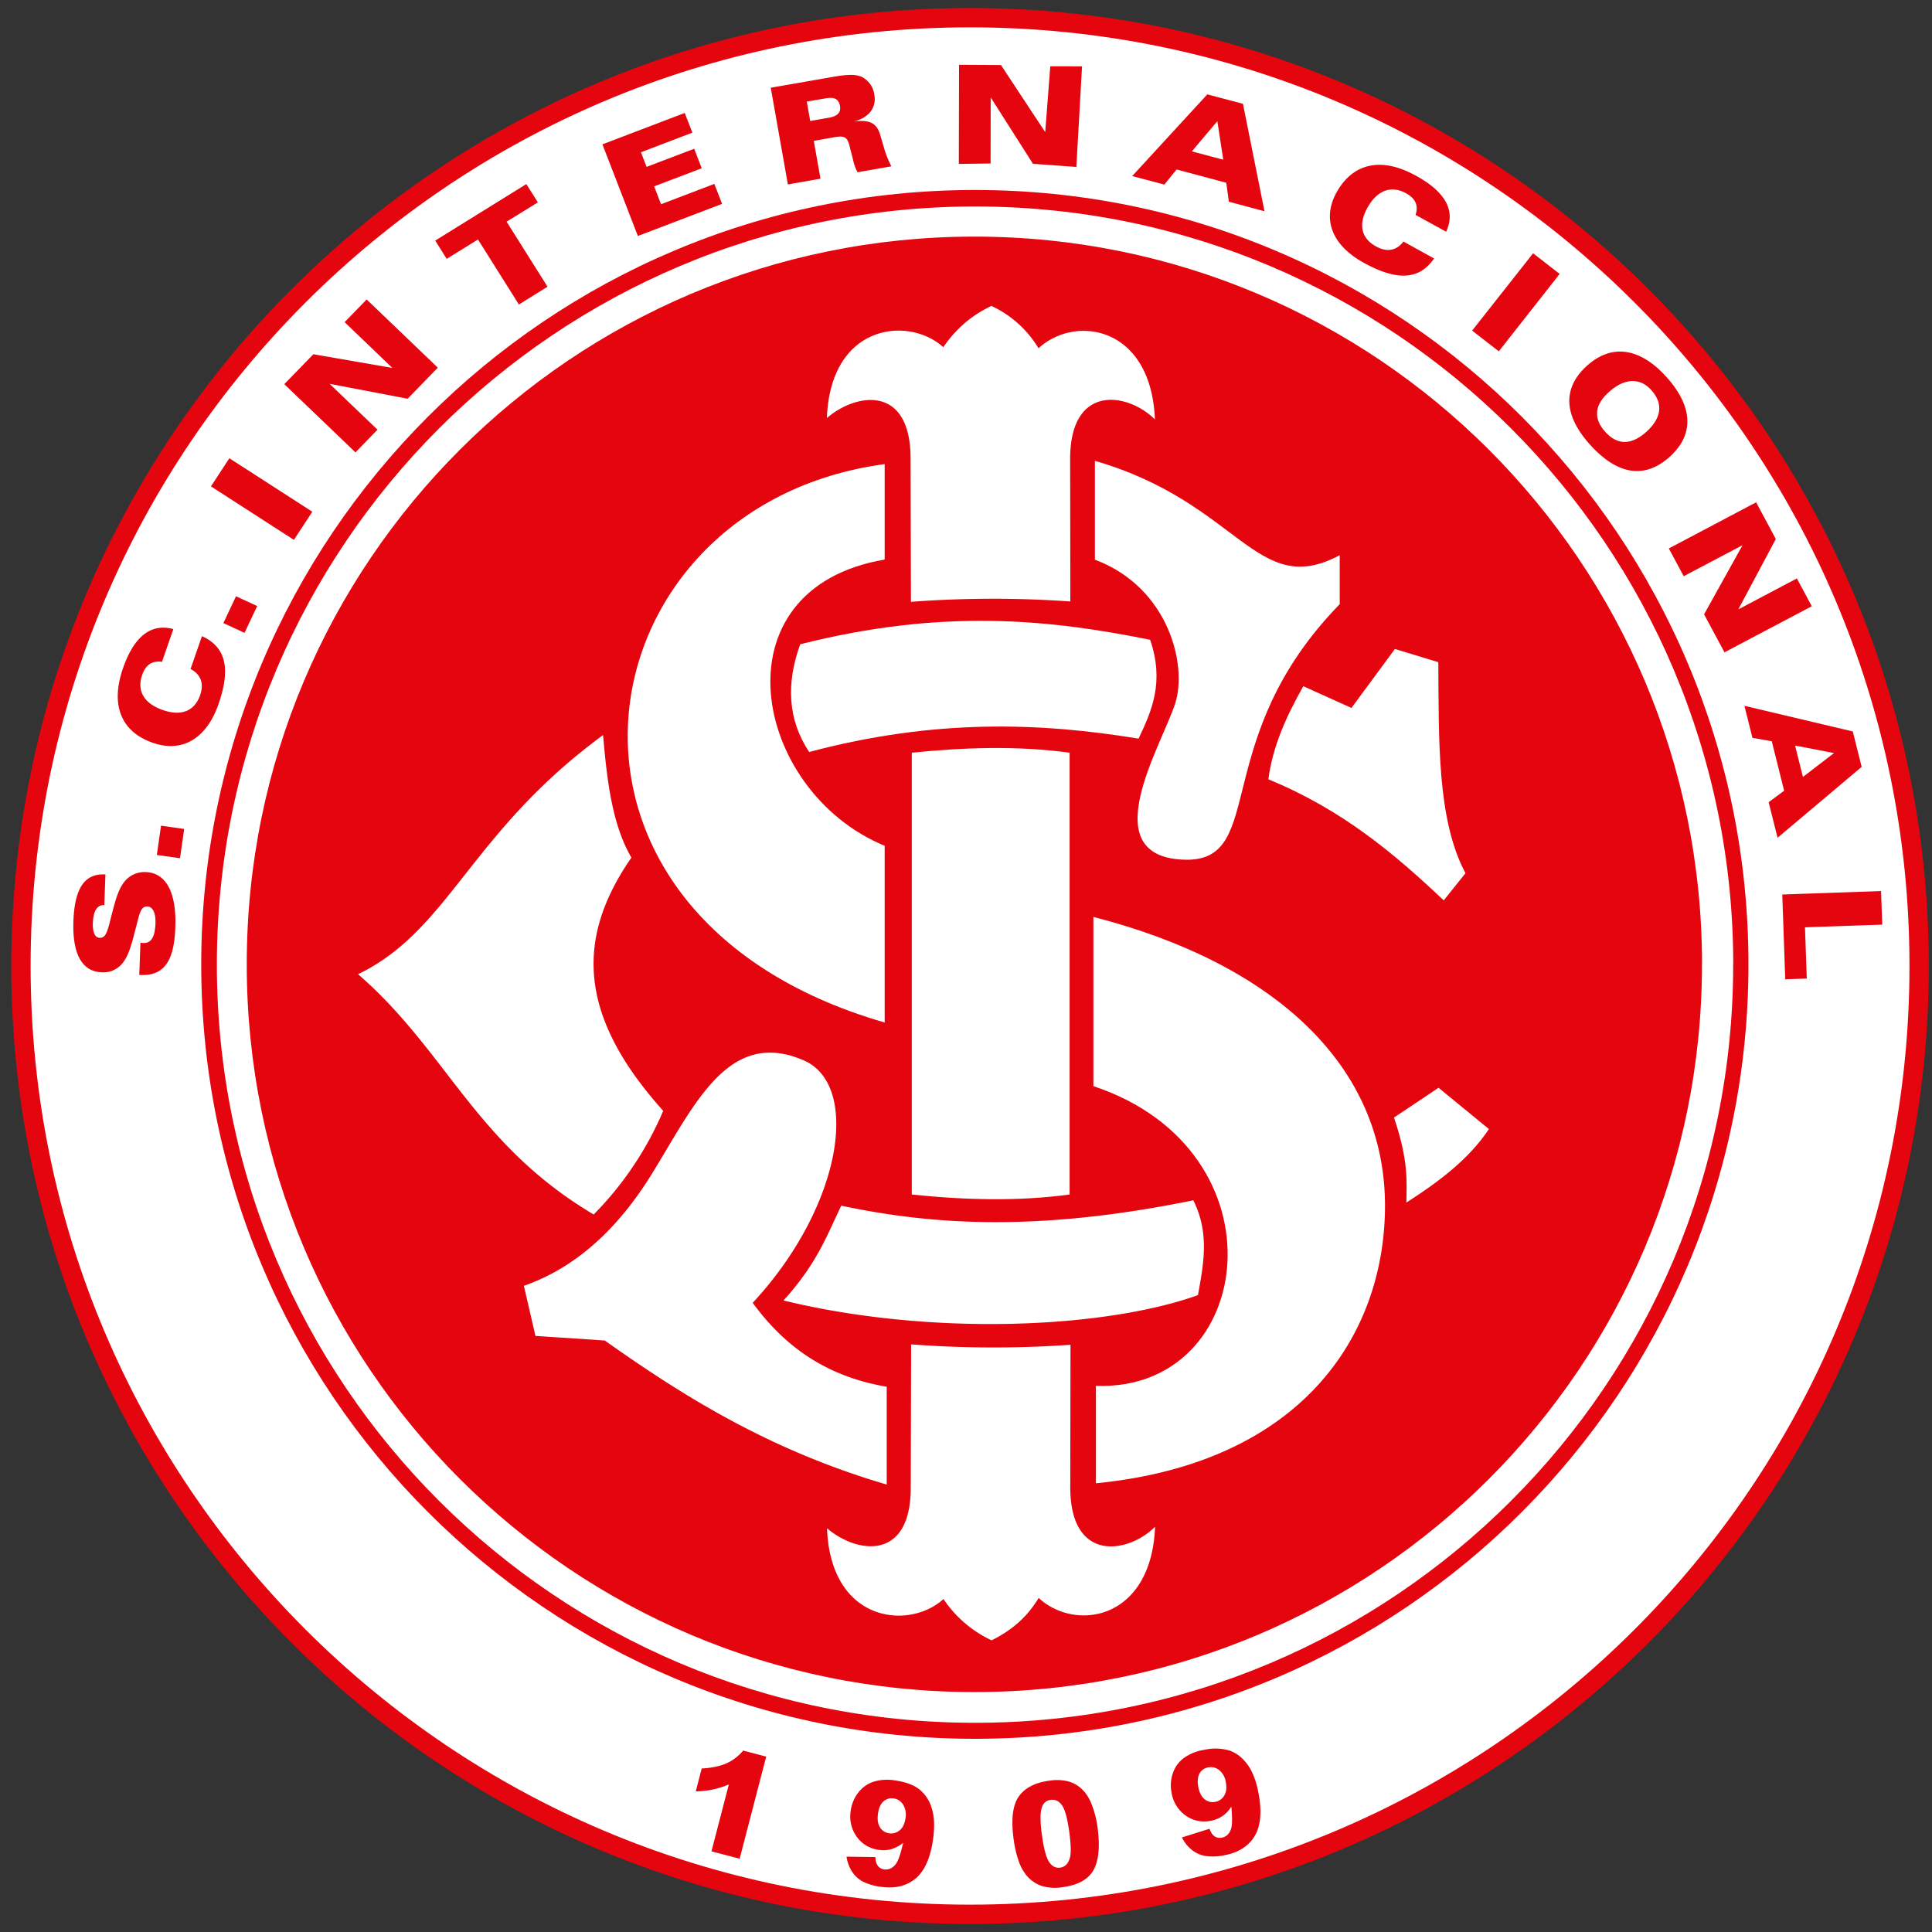
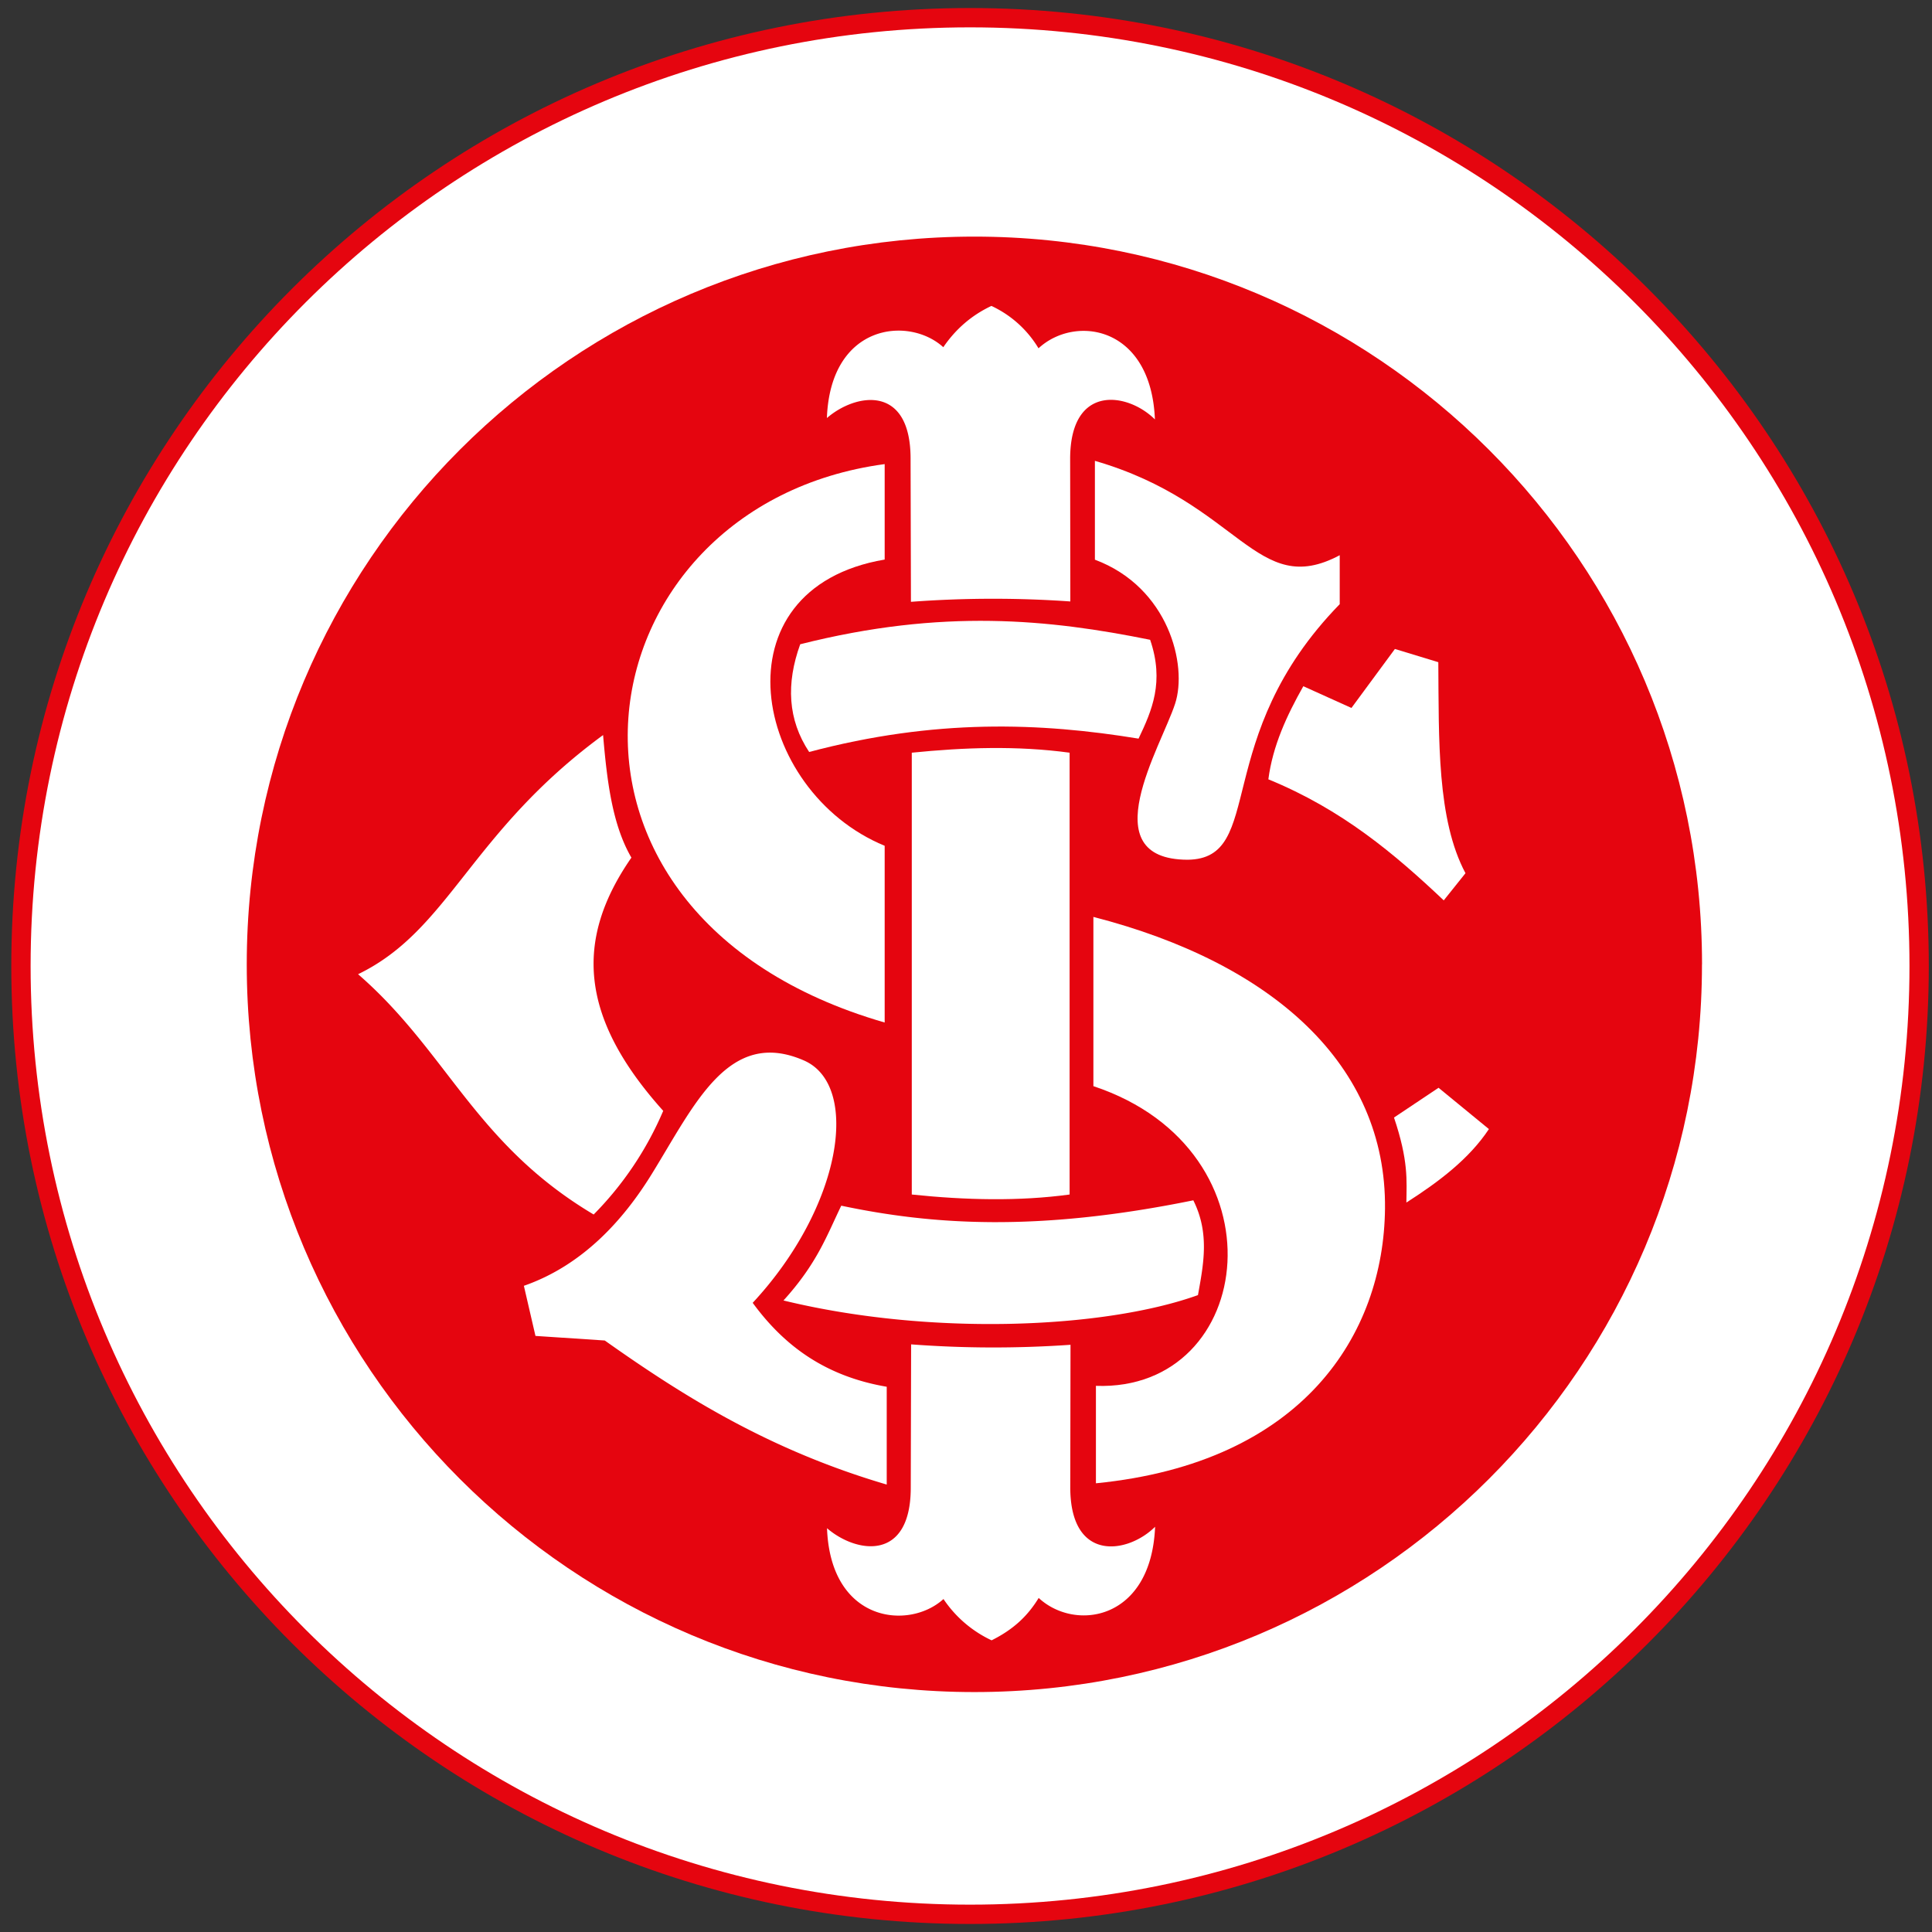
<svg xmlns="http://www.w3.org/2000/svg" width="32" height="32" fill="none">
  <rect width="100%" height="100%" fill="#333333" stroke="none" />
  <path d="M31.947 16c0 8.763-7.11 15.867-15.88 15.867S.187 24.763.187 16C.187 7.237 7.297.133 16.067.133S31.947 7.237 31.947 16Z" fill="#E5050F" />
  <path d="M31.627 16c0 8.586-6.967 15.547-15.56 15.547C7.473 31.547.507 24.587.507 16 .507 7.414 7.473.453 16.067.453c8.593 0 15.56 6.96 15.56 15.547Z" fill="#fff" />
-   <path d="M28.96 15.973c0 7.084-5.737 12.827-12.813 12.827-7.077 0-12.814-5.743-12.814-12.827S9.07 3.147 16.147 3.147c7.076 0 12.813 5.742 12.813 12.826Z" fill="#E5050F" />
  <path d="M28.707 15.978c0 6.935-5.622 12.557-12.558 12.557-6.935 0-12.557-5.622-12.557-12.557C3.592 9.042 9.214 3.42 16.15 3.42s12.558 5.622 12.558 12.558Z" fill="#fff" />
  <path d="M28.19 15.973c.002 6.656-5.393 12.052-12.05 12.053-6.655.001-12.052-5.394-12.053-12.05v-.004c0-6.656 5.394-12.052 12.05-12.053 6.656-.001 12.053 5.394 12.054 12.05v.004Z" fill="#E5050F" />
  <path d="M21.008 12.908c.072-.554.304-1.055.579-1.542l.797.36.72-.977.719.219c.01 1.284-.024 2.608.45 3.495l-.36.45c-.815-.77-1.683-1.505-2.905-2.005Z" fill="#fff" />
  <path d="M19.669 14.24c-1.592-.007-.438-1.87-.206-2.583.21-.639-.107-1.93-1.328-2.387V7.633c2.404.697 2.672 2.3 4.055 1.563v.811c-2.157 2.212-1.212 4.22-2.521 4.233Z" fill="#fff" />
  <path d="M13.254 10.671c2.362-.597 4.134-.41 5.796-.074.238.697.03 1.171-.192 1.637-1.625-.266-3.363-.334-5.456.221-.354-.534-.384-1.132-.148-1.784Z" fill="#fff" />
  <path d="M14.653 9.268c-2.833.481-2.196 3.835 0 4.741v2.927c-6.223-1.796-5.098-8.565 0-9.249v1.58Zm3.063 10.517c-.843.114-1.72.093-2.614 0v-7.318c.871-.088 1.743-.118 2.614 0v7.318Z" fill="#fff" />
  <path d="M5.931 16.136c1.516-.733 1.85-2.342 4.058-3.961.064.75.15 1.483.469 2.03-.936 1.351-.873 2.635.527 4.194a5.508 5.508 0 0 1-1.152 1.717c-1.968-1.171-2.422-2.695-3.902-3.98Zm7.046 5.404c.562-.62.718-1.078.957-1.57 1.49.314 3.226.442 5.831-.089.273.546.169 1.057.077 1.57-1.543.554-4.419.684-6.865.089Z" fill="#fff" />
  <path d="m8.677 21.297.192.83 1.148.076c1.324.938 2.74 1.819 4.67 2.386v-1.62c-1.045-.178-1.718-.704-2.22-1.39 1.486-1.6 1.788-3.607.847-4.015-1.25-.544-1.81.736-2.524 1.89-.466.753-1.139 1.504-2.113 1.843ZM17.725 7.59c.006-1.239.956-1.089 1.404-.643-.063-1.553-1.324-1.738-1.928-1.178a1.789 1.789 0 0 0-.78-.702c-.33.155-.594.386-.797.684-.57-.52-1.87-.392-1.928 1.173.48-.415 1.386-.562 1.386.672l.006 2.372a18.29 18.29 0 0 1 2.64-.006l-.003-2.372Z" fill="#fff" />
  <path d="M17.727 24.646c.006 1.239.956 1.089 1.405.642-.063 1.554-1.324 1.74-1.928 1.179-.18.294-.411.518-.78.702a1.962 1.962 0 0 1-.797-.684c-.571.52-1.871.392-1.929-1.173.481.415 1.387.562 1.387-.672l.006-2.373c.85.064 1.727.07 2.64.007l-.004 2.372Z" fill="#fff" />
  <path d="M18.11 15.187v2.803c3.207 1.066 2.7 5.06.042 4.964v1.614c3.437-.34 4.767-2.473 4.788-4.55.024-2.38-1.857-4.066-4.83-4.831Zm5.184 4.731c.004-.366.037-.69-.205-1.408l.738-.493.834.684c-.326.492-.824.87-1.367 1.217Z" fill="#fff" />
-   <path d="m12.691 29.094-.44 1.692-.467-.122.288-1.108a1.459 1.459 0 0 1-.548.115l.098-.379c.17-.01.309-.039.414-.087a.77.77 0 0 0 .273-.21l.382.1Zm1.329 1.658.48.007a.248.248 0 0 0 .042.148c.026.031.06.05.103.056.075.01.14-.02.193-.09.04-.052.08-.169.12-.349a.59.59 0 0 1-.192.103.5.5 0 0 1-.212.012.523.523 0 0 1-.364-.217.574.574 0 0 1-.099-.433.614.614 0 0 1 .124-.297.526.526 0 0 1 .25-.18.777.777 0 0 1 .363-.022c.17.024.303.073.397.146a.614.614 0 0 1 .207.313c.044.136.052.308.022.517-.043.307-.14.523-.289.648-.149.124-.338.17-.567.138a.903.903 0 0 1-.314-.091.506.506 0 0 1-.175-.166.63.63 0 0 1-.088-.243Zm.978-.637a.315.315 0 0 0-.04-.225.22.22 0 0 0-.158-.103.203.203 0 0 0-.166.049c-.048.041-.078.109-.092.204-.013.095-.002.17.034.227a.206.206 0 0 0 .15.098.216.216 0 0 0 .176-.05c.052-.043.083-.11.096-.2Zm1.791.348c-.044-.323-.017-.558.082-.703.1-.145.268-.233.507-.266a.794.794 0 0 1 .288.005.516.516 0 0 1 .195.086.568.568 0 0 1 .128.128.72.72 0 0 1 .089.165c.049.123.083.253.101.391.042.31.02.542-.064.7-.086.157-.256.253-.511.288a.764.764 0 0 1-.357-.022.567.567 0 0 1-.244-.171.77.77 0 0 1-.132-.244 1.807 1.807 0 0 1-.082-.357Zm.47-.062c.029.217.068.363.116.437.05.074.11.106.184.096a.175.175 0 0 0 .117-.067.314.314 0 0 0 .056-.17c.007-.076 0-.19-.02-.344-.031-.226-.07-.376-.12-.448-.049-.073-.111-.104-.188-.094-.078.01-.13.058-.153.143-.024.084-.022.233.007.447Zm2.317.033.457-.144c.024.064.053.106.087.127a.155.155 0 0 0 .115.021c.075-.014.127-.062.155-.146.02-.062.022-.185.005-.369a.498.498 0 0 1-.348.236.523.523 0 0 1-.413-.091.574.574 0 0 1-.23-.38.615.615 0 0 1 .023-.321.524.524 0 0 1 .181-.249.778.778 0 0 1 .338-.135.828.828 0 0 1 .423.013c.113.04.21.117.295.232.084.115.145.276.183.484.056.305.032.54-.07.706-.103.165-.268.268-.495.31a.902.902 0 0 1-.327.011.506.506 0 0 1-.219-.102.631.631 0 0 1-.16-.203Zm.728-.911a.315.315 0 0 0-.108-.202.22.22 0 0 0-.183-.048.202.202 0 0 0-.143.099c-.032.054-.04.128-.023.222.018.094.052.163.103.205.053.042.11.058.174.046a.216.216 0 0 0 .152-.103c.035-.056.044-.13.028-.22Zm9.622-13.315-.03-.849 1.28-.044-.02-.556-1.636.057.049 1.404.357-.012Zm-.064-3.34-.13-.519.645.124-.515.396Zm-.836-.647.32.056.205.82-.257.19.148.589 1.393-1.174-.147-.587-1.795-.425.133.531Zm-1.385-3.137.246.46.975-.514-.637 1.145.338.63 1.446-.764-.247-.46-.97.512.621-1.165-.326-.608-1.446.764Zm-.976-2.605c.257-.223.51-.22.692-.011.197.225.162.467-.105.699-.246.211-.473.204-.671-.023-.196-.223-.169-.447.084-.665Zm-.352.86c.456.52.908.602 1.322.245.42-.363.42-.823-.015-1.32-.44-.5-.908-.574-1.313-.225-.42.362-.42.812.006 1.3Zm-1.93-1.863.442.343 1.008-1.282-.44-.342-1.01 1.281Zm-.937-1.917.506.279c.162-.342-.004-.656-.5-.928-.572-.316-1.042-.21-1.313.274-.244.438-.087.874.452 1.17.546.3.916.285 1.162-.073l-.507-.28c-.118.153-.276.18-.455.08-.245-.134-.297-.364-.141-.642.162-.29.393-.373.64-.237.155.085.208.205.156.357Zm-3.185-.914-.52-.138.422-.5.098.638Zm-.976.412.204-.25.822.22.043.314.59.158-.357-1.78-.59-.156-1.244 1.353.532.141Zm-3.404-.342.526-.007.002-1.095.7 1.1.719.052.094-1.666-.526-.001-.084 1.09-.733-1.111-.694-.004-.004 1.642Zm-2.518-1.032.307-.053c.148-.026.22.005.242.123.02.11-.04.172-.185.197l-.307.054-.057-.32Zm-.313 1.372.54-.095-.111-.627.34-.06c.155-.027.215-.012.252.144l.056.22c.018.08.04.151.077.216l.56-.098a1.69 1.69 0 0 1-.108-.259l-.076-.26c-.06-.202-.177-.255-.435-.224.252-.064.374-.235.337-.442a.387.387 0 0 0-.212-.298c-.135-.058-.317-.027-.579.02l-.925.161.284 1.602Zm-2.485.854 1.395-.532-.128-.331-.883.337-.114-.296.788-.3-.125-.323-.788.3-.094-.242.852-.325-.127-.326-1.363.52.587 1.518Zm-1.97 1.134.474-.294-.678-1.077.518-.32-.191-.303-1.509.936.19.303.518-.321.677 1.076Zm-2.707 2.45.365-.376-.794-.76 1.293.247.5-.514-1.179-1.13-.365.376.79.758-1.307-.227-.482.496 1.179 1.13Zm-1.02 1.449.305-.466-1.374-.886-.305.466 1.374.886Zm-.608 1.096-.351-.162-.209.444.35.162.21-.444Zm-1.577.924.188-.542c-.368-.1-.65.117-.834.649-.213.615-.027 1.056.5 1.236.478.164.882-.066 1.083-.645.203-.585.123-.944-.275-1.123l-.189.544c.172.09.225.24.159.432-.091.263-.31.353-.614.249-.316-.108-.438-.32-.346-.584.058-.167.168-.24.328-.216Zm.367 2.768-.383-.054-.069.485.383.054.07-.486Zm-.724 1.883-.019.535.025.001c.389.014.553-.234.572-.792.021-.586-.16-.9-.487-.912a.424.424 0 0 0-.356.158c-.103.132-.147.302-.2.504-.076.293-.095.43-.21.426-.076-.002-.118-.087-.113-.245.007-.2.072-.3.184-.297h.006l.018-.508h-.018c-.332-.012-.493.24-.512.773-.02.549.146.837.467.848A.405.405 0 0 0 2 15.986c.132-.135.18-.35.255-.638.058-.224.077-.338.187-.334.086.003.14.104.133.28-.008.224-.07.33-.2.325-.016 0-.032-.003-.05-.006Z" fill="#E5050F" />
</svg>